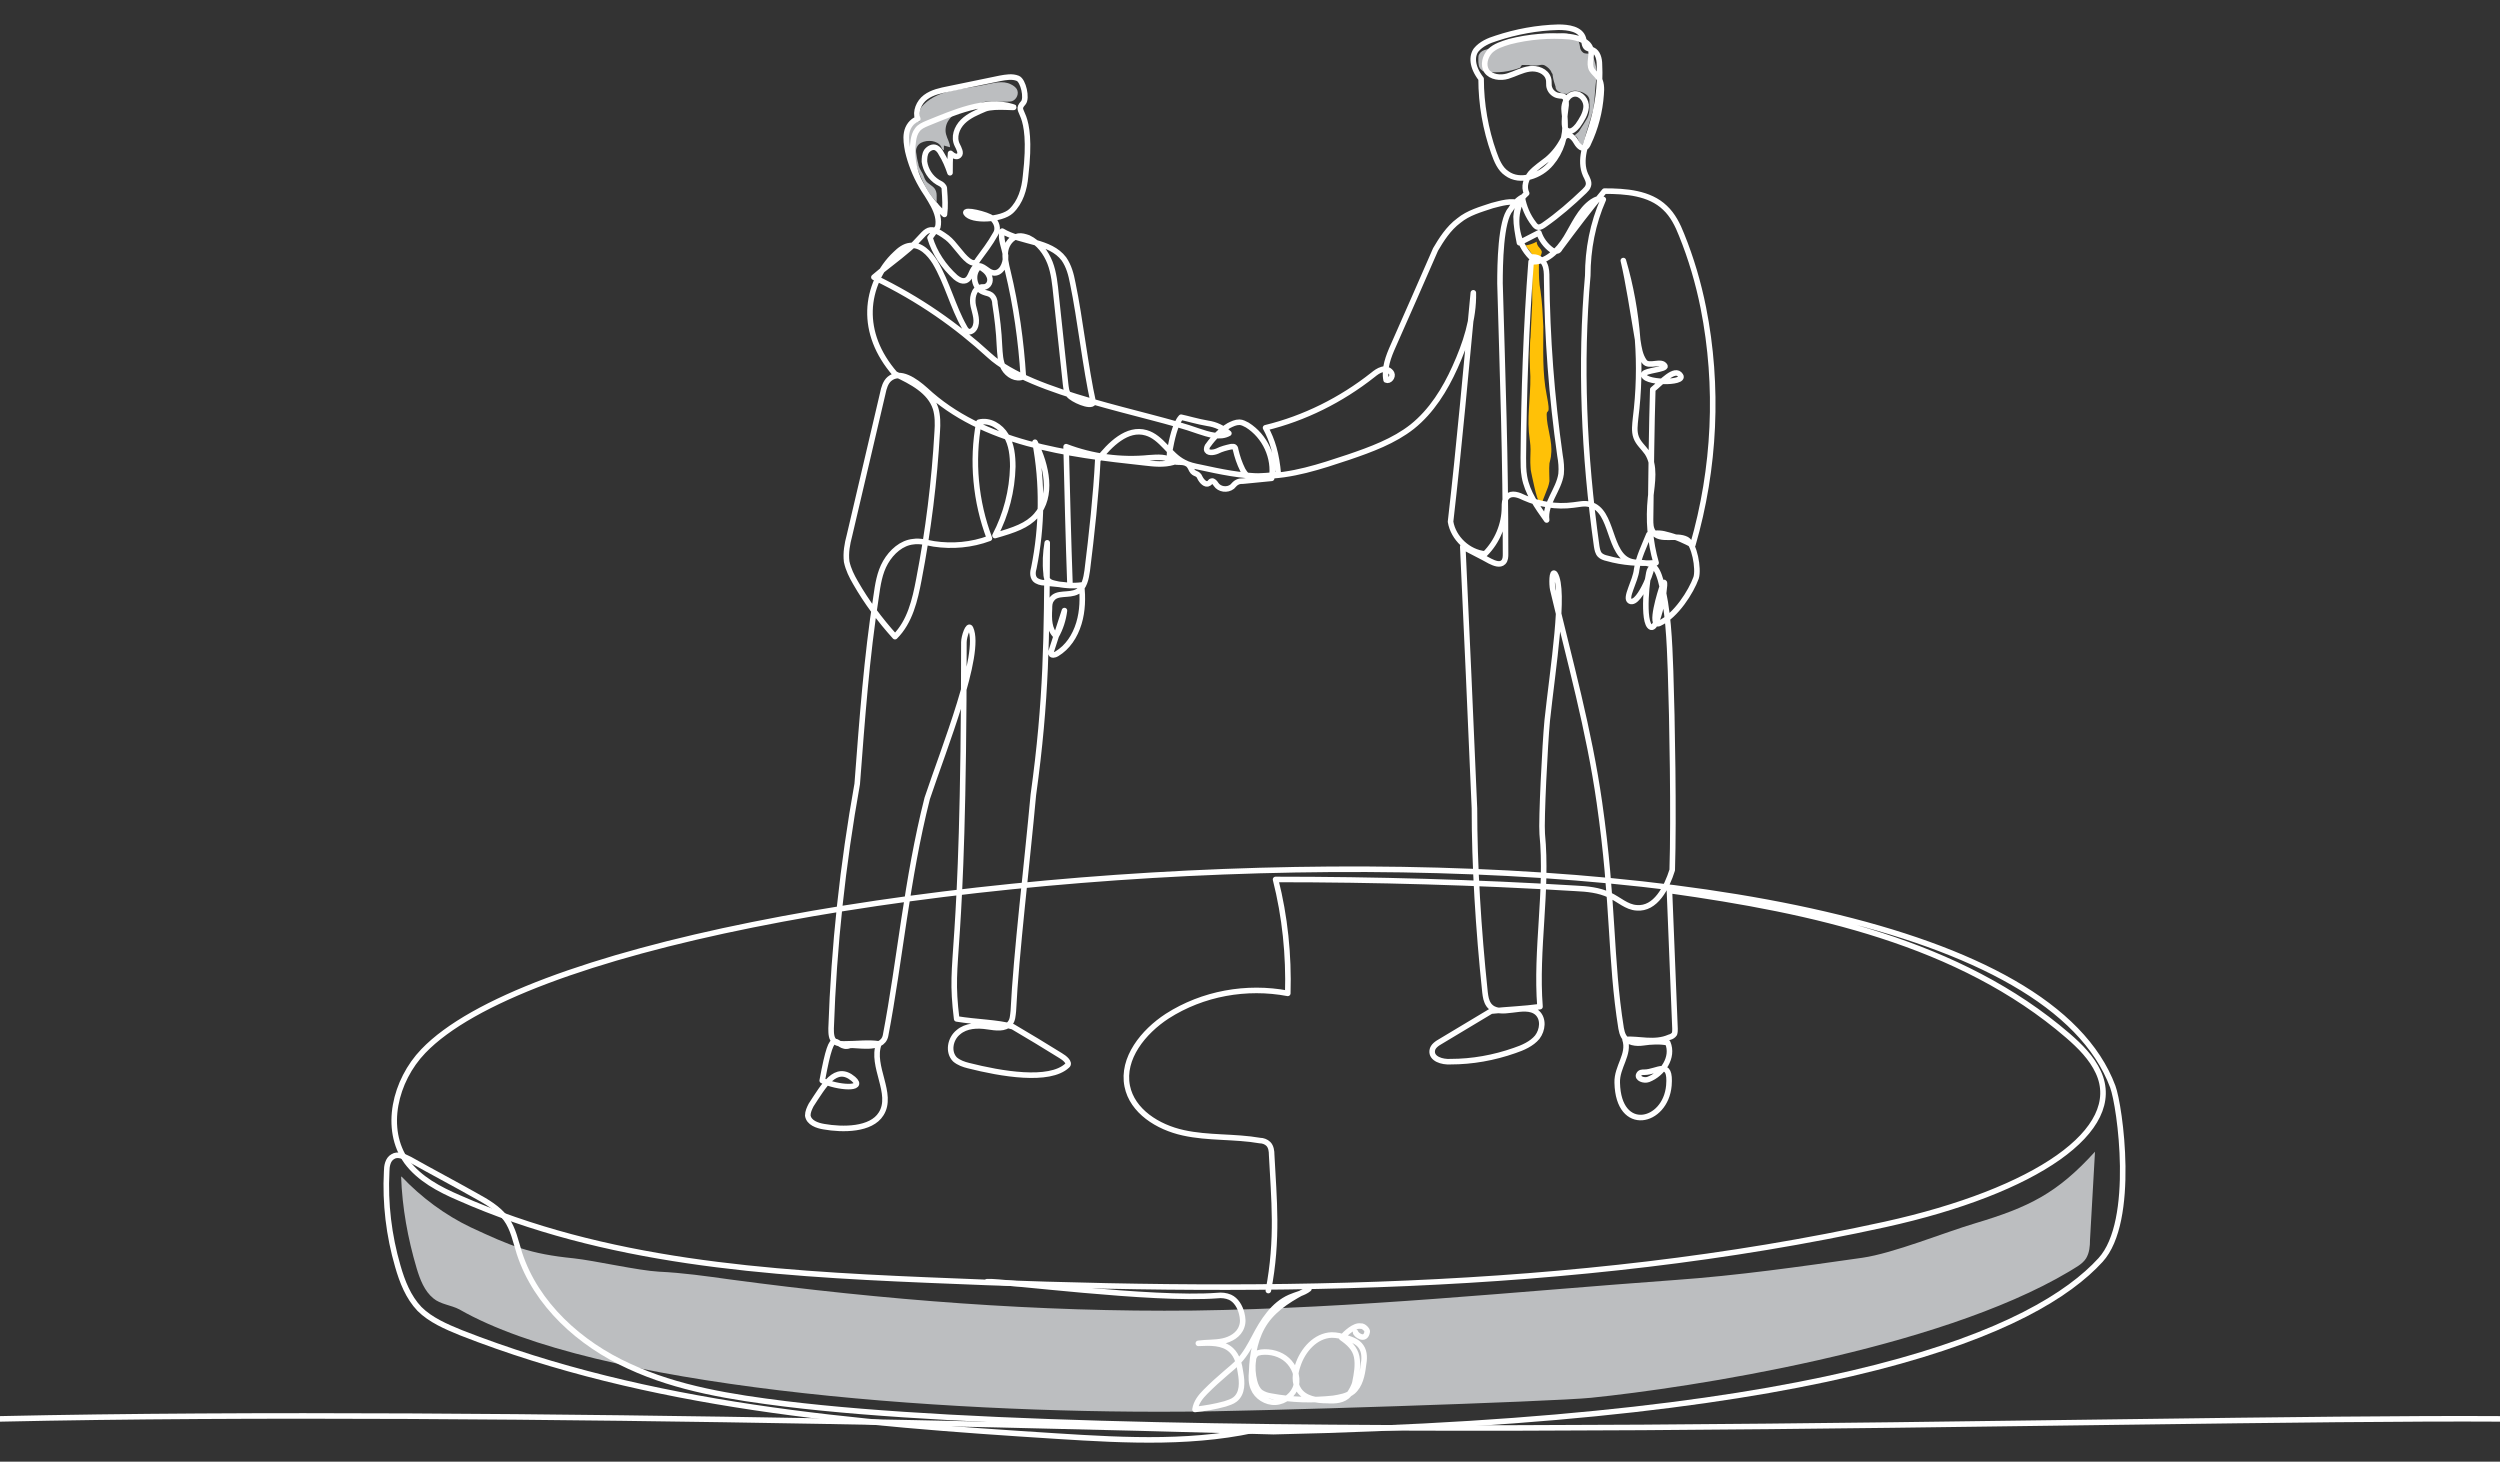
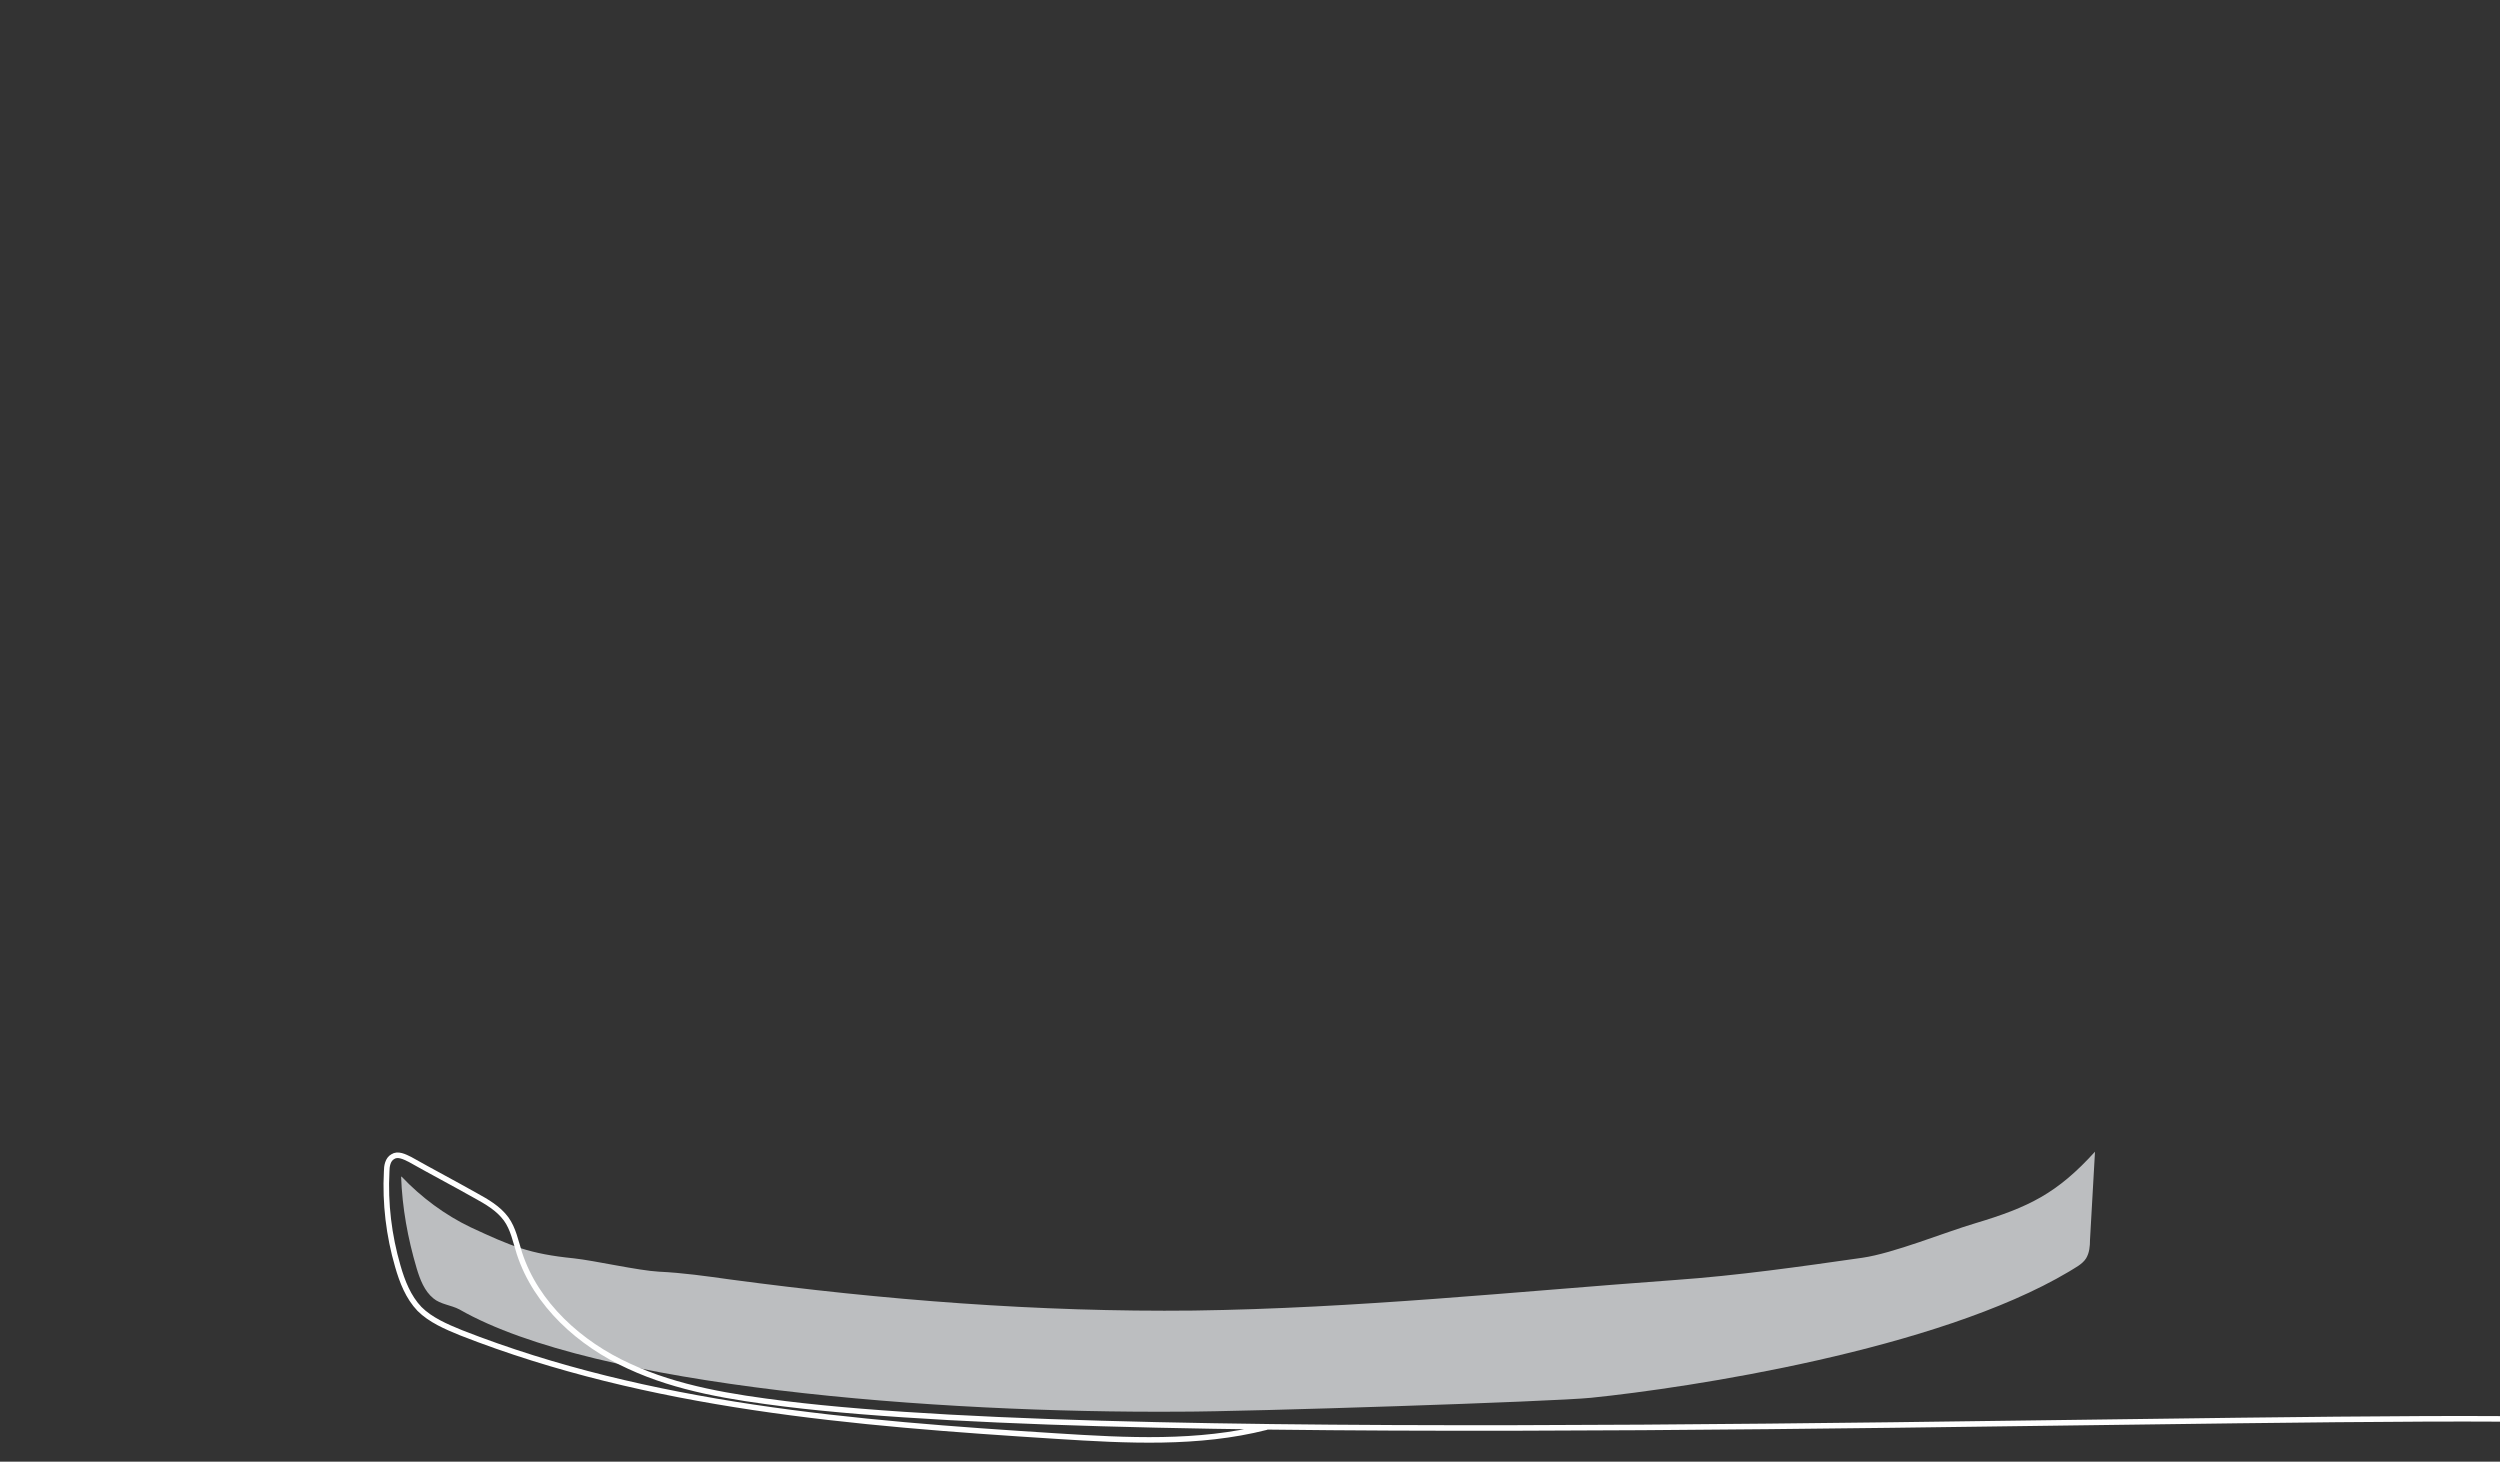
<svg xmlns="http://www.w3.org/2000/svg" version="1.1" viewBox="0 0 450 263.1">
  <rect x="0" y="0" width="450" height="263.1" fill="#333333" stroke="none" />
  <defs>
    <style>
      .cls-1 {
        fill: #ffc107;
      }

      .cls-2 {
        fill: #bcbec0;
      }

      .cls-3 {
        fill: none;
        stroke: #fff;
        stroke-linecap: round;
        stroke-linejoin: round;
      }
    </style>
  </defs>
  <g>
    <g id="Layer_1">
      <g id="_x36_-1">
-         <path class="cls-2" d="M168.9,36.9c-.2-.5-.6-.8-.9-1.2-1.2-1.4-2-3.2-2.7-4.9-.3-.8-.6-1.5-1-2.3-.4-.9-.8-1.9-.9-2.9,0-.3,0-.7,0-1,0-.6.3-1.3.6-1.8s.9-.9,1.6-1c-.1-.7-.2-1.6.1-2.2.1-.3.4-.6.6-.8,1.4-1.4,3.3-2.1,5.1-2.5s3.8-.6,5.7-1c1.6-.3,3.4-.9,4.9-.1.4.2.7.4,1,.8.5.8,0,1.9-.8,2.2-.3.1-.7.1-1.1.1-.7,0-1.4,0-2.1,0-.5,0-1.1,0-1.6,0-.5.1-1,.3-1.4.5-1,.4-2,.7-3,1.1s-1.9,1.1-2.4,2c-.4.7-.5,1.6-.3,2.3.2.8.7,1.5.7,2.3-.4-.1-.7-.2-1.1-.3,0,.2,0,.5,0,.8-.3,0-.4-.4-.5-.6-.3-.6-1-.9-1.6-1-.7-.1-1.4,0-2,.3s-1,1-.9,1.7.2,1.4.4,2.1c0,.2.1.5.2.7.2.4.4.8.6,1.1.2.4.3.9.6,1.3.4.5,1.1.8,1.5,1.3.3.4.4.8.4,1.3s0,.9,0,1.4c0,0,0,.2,0,.2Z" />
-         <path class="cls-2" d="M273.6,12.2c-1.9.7-4,1-6.1.7-.3,0-.6,0-.8-.3-.6-.4-.6-1.2-.6-2,0-.3,0-.7.2-.9.3-.5.8-.7,1.3-.8.9-.3,1.8-.6,2.7-.9,2.5-.8,5-1.6,7.6-1.9.6,0,1.2-.1,1.8,0,.9.1,1.7-.3,2.6,0,.4.2,1.3.5,1.5.8.4.4.5,1,.6,1.5,0,.4.2.8.6,1.1.3.2.7.1,1.1.2.8.2,1,1.6,1.2,2.4s0,1.6,0,2.4c-.2,1.4-.2,2.8-.4,4.2s-.1,1.1-.3,1.6c-.4,1.6-1,3.2-1.4,4.8-.1.4-.2.8-.4,1.2,0,0-.4-.4-.4-.5-.4-.6-.3-1-.9-1.4,0,0,0,0,0,0,0,0,0,0,0-.1.2-.2.4-.3.6-.5.2-.2.3-.4.4-.6.4-.6.8-1.2,1.2-1.9s.5-2,.4-3c0-.1,0-.2,0-.4-.1-.4-.3-.7-.6-.9s-.6-.4-1-.5c-.1,0-.2,0-.4-.1-.7-.2-1.5,0-2,.5-.5,0-1.1-.1-1.5-.4,0,0-.2-.1-.3-.2-.2-.2-.3-.4-.3-.7-.2-.6-.4-1.2-.5-1.9,0-.2,0-.4-.2-.6-.2-.6-.7-1-1.2-1.3s-1.1,0-1.6,0c-.3,0-.5,0-.8,0-.2,0-.3,0-.5-.1-.4,0-.8,0-1.2,0,0,0-.1,0-.2.2Z" />
-         <path class="cls-1" d="M274.5,44.2c.7-.1,1.4-.3,2.1-.7,0,.4.2.8.5,1.1.2.2.3.4.4.6.1.4-.2.8-.3,1.2-.2.5-.2,1.1-.2,1.6,0,1.5,0,2.9.3,4.4.3,2.1.4,4.3.5,6.4,0,4.1-.2,8.3.6,12.3s0,2.4,0,3.5c0,2.4,1.1,4.8.8,7.2,0,.5-.2,1.1-.3,1.6-.1,1.1,0,2.1,0,3.2-.2,1.5-1.2,2.9-1.4,4.4-.8-.9-1-2.1-1.3-3.3-.1-.6-.3-1.2-.4-1.8-.1-.6-.3-1.2-.3-1.8-.1-1.1,0-2.1,0-3.2,0-1-.2-2-.3-3.1-.3-3.8.5-7.6.2-11.5,0-1.2-.1-2.3,0-3.5,0-.7,0-1.4.1-2.1.1-2.1.2-4.1.3-6.2,0-1.1,0-2.1,0-3.2,0-1.4,0-2.7.1-4.1,0-.5,0-1-.2-1.5-.3-.6-.9-1.1-1.2-1.7Z" />
        <path class="cls-2" d="M72.2,211.8c.2,5.6,1.2,11.1,2.8,16.5.6,2,1.4,4.1,3,5.4,1.3,1.1,3.2,1.2,4.7,2,24.4,14,85.9,18.7,129.8,18.4,12,0,67.1-1.8,73.9-2.5,17.6-1.8,62.3-8.6,86-22.7,1.1-.7,2.4-1.3,3.1-2.4.6-1,.7-2.2.7-3.3.3-5.3.6-10.6.9-15.9-6.8,7.5-11.9,10-21.6,12.9-5.4,1.6-14.7,5.4-20.3,6.2-11.2,1.6-22.4,3.2-33.7,4-28.9,2.1-57.3,5.1-86.7,5.5-27.9.3-55.8-1.9-83.4-5.6-4.3-.6-8.5-1.2-12.8-1.4-3.7-.2-11.6-2-15.3-2.4-8-.8-11.3-2.2-18.6-5.6-4.6-2.2-8.9-5.4-12.4-9.1Z" />
        <g>
          <path class="cls-3" d="M227.9,256.9c-12.2,3.1-25.1,2.4-37.7,1.6-36.4-2.3-73.3-5.3-107.2-18.6-2.7-1.1-5.5-2.3-7.5-4.3-2-2.1-3.1-4.9-3.9-7.7-1.6-5.5-2.3-11.3-2-17,0-1,.2-2.2,1.1-2.7.9-.6,2.1,0,3.1.5,3.9,2.2,7.9,4.3,11.8,6.5,2,1.1,4.1,2.3,5.5,4.2,1.3,1.8,1.7,4,2.4,6.2,3,9.2,10.9,16.3,19.7,20.3,8.8,4.1,18.6,5.6,28.2,6.8,66,8.1,242.3,2.3,308.8,2.7" />
-           <path class="cls-3" d="M0,255.4c90.7-2,227.3,2.3,229.2,2.3,102.5-2.2,137.5-18.4,148.9-30.9,6.4-7,3.5-27.7,2.2-31.2-22-59-269-43-304.1-6.4-5.1,5.3-7.2,14-3,19.9,2.3,3.1,5.9,5,9.4,6.5,26.2,11.6,55.5,13.6,84.1,14.8,57.7,2.5,116.1,2.4,172.6-10,27.2-6,43.2-17,38.4-27.4-1.2-2.6-3.3-4.7-5.5-6.6-19.5-16.8-46-22.5-71.7-26.1.3,8.3.7,16.6,1,24.9,0,.3,0,.6-.1.9-.2.3-.5.5-.9.6-2.7,1.2-5.6.2-8,.4.9,2.7-1.5,4.9-1.4,7.8.2,9.2,8.7,7.3,9.3.5.4-4.9-2.1-2.4-4.4-2.4-.4,0-.8,0-1,.4-.4.7.9,1.2,1.7.9,2.6-1,4.6-4,3.5-6.6-1.3-.3-3.1-.2-4.4,0s-2.8,0-3.5-1.1c-.3-.5-.4-1-.5-1.5-2-12.5-1.3-22.5-3.9-40.6-1.9-13.3-5.3-25.3-8.4-38.4-.2-.9-.2-3.6.4-2.8,1.9,2.9-.4,17-1.4,26.4-.4,4.2-1.1,18-.9,20.4,1,10.3-1.2,20.8-.4,31.1-2.9.4-5.9.5-8.8.8-3,1.8-6,3.6-9,5.4-.7.4-1.5.9-1.6,1.7-.2,1.5,1.8,2.1,3.3,2,3.9,0,7.8-.7,11.5-2,1.5-.5,3.1-1.2,4.1-2.4,1-1.3,1.2-3.3,0-4.4-2.3-2-6.8,1.1-8.7-1.4-.5-.7-.6-1.5-.7-2.3-1.2-11.4-1.9-22.9-1.9-33.1-.7-16.2-1.4-32.3-2.1-47.1,1.6.9,3.3,1.7,4.9,2.6.8.4,1.8.8,2.4.2.4-.4.4-1,.4-1.5,0-17.7-.5-31-1-48.7,0-3.3.1-11.3,1.9-13.3.5-.9,1.2-1.7,2.1-2.2.3,1.7,1,3.4,2.1,4.8.2.3.5.6.8.6.4,0,.7-.2,1-.4,2.6-1.8,5-3.9,7.3-6.1.3-.3.6-.6.7-1,.2-.6-.2-1.3-.5-1.9-1.2-2.7.1-5.7,1-8.5,1.2-3.7,1.7-7.6,1.5-11.4,0-1-.3-2.2-1.2-2.6-.4-.2-.8-.2-1.1-.4-.5-.4-.4-1.1-.6-1.7-.5-1.7-2.7-2-4.5-2-3.8.1-7.6.8-11.2,2-1.3.4-2.7,1-3.6,2.1-.8,1.1-.8,3,.9,5.2,0,4.5.8,9.1,2.3,13.3.5,1.4,1.1,2.9,2.3,3.7,2.4,1.8,6.1.5,8-1.8,1.8-2.1,2.7-4.9,2.5-7.7,0-1-.3-1.9-.1-2.8s.8-1.9,1.8-2c1.2-.1,2.2,1.2,2.1,2.4s-.8,2.3-1.5,3.3c-.5.6-1.2,1.3-1.9.9-.5-.3-.5-1-.5-1.6,0-1,.2-2,.3-3,0-.6,0-1.3-.4-1.5-.3-.2-.6-.1-1-.2-.7-.1-1.4-.7-1.6-1.4-.2-.5,0-1.1-.2-1.7-.4-1.3-2-1.9-3.4-1.7-1.4.2-2.6.9-3.9,1.3-1.3.4-3,.2-3.8-.9-.7-1.1-.3-2.6.6-3.6.9-.9,2.2-1.3,3.5-1.7,3.5-.9,7.2-1.2,10.8-.9,1.5.2,3.3.7,3.8,2.1.4,1.2-.4,2.7.2,3.8.3.5.7.8,1.1,1.3.7.9.7,2.1.6,3.2-.2,3-1,6.1-2.3,8.8-.1.3-.3.6-.6.8-.7.3-1.3-.5-1.7-1.2-.4-.7-1.2-1.4-1.8-.9-.2.1-.3.3-.4.5-.7,1.4-1.7,2.7-2.9,3.7-1,.8-2.1,1.5-3,2.5-.8,1-1.3,2.4-.7,3.6-1.2,1-1.8,2.6-1.9,4.2,0,1.6.3,3.1.6,4.7,1.2-.6,2.3-1.2,3.5-1.8.4,1.2,1.2,2.3,2.3,3.1.3.2.6.3.9.2.3,0,.5-.3.6-.5,2.6-3.5,5.3-7.1,8-10.3,3.8,0,8.1.3,10.9,3,1.4,1.3,2.3,3.1,3,4.9,1.7,4.2,3,8.6,3.9,13.1,2.8,14.1,2.1,28.9-1.9,42.7-1.4-.7-2.7-1.4-4.8-1.9-1-.3-2.1-.3-3.1,0-.8,2-1.9,4.2-2.2,6.3-.2,2.1-2.2,5.2-1.2,5.7,1.8.9,4.7-7.4,3.6-5.7-.5.7-1.5,9.8.2,10.4,1.5.5,3.1-10.4,2.1-7.6-.4,1.1-2.5,7.8-.6,6.9,3-1.4,5.7-5.7,6.6-8.2.5-1.6-.3-6.1-1.7-6.9-1.9-1-4.8.4-6-1.3-.5-.7-.5-1.5-.5-2.3.1-8.5.2-17,.4-23.4,1.5-1.2,4-4.1,5-2.5,1,1.5-7.1,1.4-6.6-.3.2-.6,4-.8,3.8-1.4-.6-1.2-2.9.3-3.7-.8-.8-1.1-1-2.5-1.2-3.8-.9-5.3-1.7-10.6-2.6-14.4,2.7,9.2,3.4,18.9,2.2,28.4-.1,1.1-.3,2.3.1,3.4.4,1.1,1.3,1.8,2,2.8,1.5,2.3.9,5.4.6,8.1-.4,3.9-.1,7.9,1,11.7-3,.2-6,0-8.8-.8-.5-.1-1-.3-1.3-.6-.4-.4-.5-1-.6-1.6-2.3-16.4-3-32.9-1.6-48.7,0-4.7.9-9.4,2.8-13.7-.7-.3-1.4,0-2,.4-2.2,1.5-3.3,4.2-4.7,6.5-1.4,2.3-3.7,4.6-6.3,4.3-.9,11.7-1.3,23.5-1.4,35.3,0,1.1,0,2.3.2,3.4.5,2.9,2.3,5.4,4,7.8-.4-2.9,2.2-5.4,2.6-8.3.1-1.1,0-2.2-.2-3.3-1.5-10.6-2.3-21.2-2.4-31.9,0-.9,0-1.8-.4-2.6-.4-.8-1.4-1.4-2.4-1.2-2.5-2.5-3.3-6.5-2-9.7-1.6-.6-3.4,0-5,.4-2.1.7-4.3,1.3-6,2.7-1.9,1.4-3.2,3.5-4.2,5.2-2.5,5.8-5.1,11.6-7.6,17.3-.9,2-1.7,4.1-1.3,6.2.6.3,1.3-.6,1-1.2-.3-.6-1.1-.9-1.7-.7-.7.2-1.2.6-1.7,1-5.7,4.5-12.3,7.8-19.3,9.5,1.2,2.2,2,4.7,2.3,8.4-1.5.2-3.1.3-4.6.3-.4,0-.8,0-1.1-.2-.3-.2-.5-.6-.7-.9-.6-1.2-1-2.4-1.3-3.7,0-.2-.1-.4-.3-.5-.2,0-.3,0-.5,0-.9.2-1.7.4-2.5.8-.7.3-1.8.4-1.9-.3,0-.3.1-.6.3-.8,1-1.4,2.2-2.6,3.7-3.5.6-.3,1.2-.6,1.9-.6.5,0,1,.3,1.4.5,3.2,2,5,5.9,4.4,9.6-1.7.2-3.4.3-5.1.5-.4,0-.7,0-1.1.2-.4.2-.6.5-.9.8-.9.7-2.3.5-2.9-.4-.2-.3-.5-.7-.8-.6-.2,0-.3.3-.5.4-.6.4-1.3-.4-1.6-1-.4-1-1-.5-1.5-1.4-.2-.4-.4-.9-.8-1.1-.9-.6-2.2,0-2.9-.7-.4-.5-.3-1.2-.2-1.9.3-1.6.9-4.6,2-5.8,1,.2,3,.8,4.8,1.1,1.4.2,2.7.8,3.8,1.8-1.6.9-3.7.2-5.5-.4-8.8-3.2-30-6.6-37.6-13.6-5.9-5.4-12.5-10.1-20.8-14.1,2.2-1.9,4.1-3.2,6.3-5.1,3.4-2.9,3-4.9,6.9-2,1.3,1,2.5,3.1,3.8,4.1.3.2.7.5,1.1.4.3,0,.5-.3.6-.5,1.1-1.5,2.2-2.9,3.2-4.7.6-.9.2-2.1-.6-2.8-.8-.7-5.3-1.8-4.7-.9,1,1.5,6.4,1.2,8.1-.4,1.7-1.6,2.4-4,2.6-6.3,1.5-12.7-2.3-11.1-.4-13.2.7-.8,0-4-1-4.4-1-.4-2.1-.2-3.2,0l-9.2,1.9c-1.5.3-3,.6-4.2,1.5-1.2.9-1.9,2.6-1.4,3.9-1.1.4-1.8,1.4-2,2.5-.2,1.1,0,2.2.2,3.3,1,4.3,3.3,8.4,6.6,11.4.2-1.4.1-2.9,0-4.3,0-.3,0-.6-.2-.8-.2-.3-.6-.5-1-.7-1.3-.8-2.2-2.2-2.4-3.7,0-.6,0-1.3.4-1.9.4-.5,1.1-.9,1.7-.6.4.2.7.6.9,1,.7,1.1,1.2,2.3,1.6,3.5,0-1.2,0-2.3.1-3.5.4.4,1.1.8,1.5.4.5-.4,0-1.3-.3-1.9-.7-1.4-.1-3.1,1-4.2,1.1-1.1,2.6-1.7,4-2.3,1.8-.7,6.4,0,4.9-.4-4.8-1.5-10.6,1.1-15.3,3-.7.3-1.4.6-1.8,1.2-.4.5-.6,1.2-.7,1.9-.4,2.7,0,5.5,1.4,7.9,1.3,2.5,3.6,5,3,7.7,0,0-1,1.3-1.4,1.9.8,2.7,2.5,5.2,4.6,7.1.5.4,1.1.8,1.8.6,1.1-.4,1-2.3,2.1-2.6,1-.3,1.8,1,2.8,1.2,1.5.3,2.4-1.6,2.3-3.1-.2-1.5-1-3-.6-4.4,3.5,2.1,8.6,1.7,11.1,5,.9,1.3,1.3,2.8,1.6,4.4,1.3,6.2,2.3,15.3,3.7,21.5-.5.9-3.8-.6-4.4-1.4-.5-.6-.5-1.3-.6-2-.6-5.3-1.1-10.6-1.7-15.9-.2-2-.4-4.1-1.1-5.9s-2-3.6-3.9-4.5c-.6-.2-1.2-.4-1.8-.3-1.2.2-2.1,1.4-2.3,2.6s.1,2.5.4,3.7c1.5,6.2,2.4,12.6,2.8,19-1.3.6-2.8-.3-3.5-1.5-.7-1.2-.7-2.7-.8-4.1-.1-2.5-.4-5-.8-7.5,0-.6-.2-1.2-.7-1.6-.4-.3-.8-.3-1.3-.5-1.8-.6-2.3-3.4-.8-4.6.7.4,1.4.9,1.7,1.6.4.7.2,1.7-.6,2-.3.1-.6,0-.9.1-1.3.3-1.6,2.1-1.3,3.4.3,1.3.9,2.8.2,4-.2.3-.5.6-.9.6-.4,0-.7-.4-.9-.8-2.1-3.7-3.1-8-5.3-11.7-1-1.6-2.6-3.3-4.5-3-1,.1-1.9.8-2.6,1.5-2.8,2.6-4.5,6.4-4.6,10.2s1.3,7.7,4.5,11.4c3,1.4,6.3,3.1,7.3,6.2.4,1.3.4,2.8.3,4.2-.5,8.9-1.6,17.8-3.3,26.6-.7,3.7-1.6,7.6-4.3,10.3-2.7-3-5.1-6.2-7.1-9.7-.7-1.2-1.3-2.4-1.6-3.8-.2-1.6.1-3.2.5-4.7,2-8.5,4-17.1,6-25.6.2-1,.5-2,1.2-2.6,1.9-1.6,4.6.3,6.5,2,10.3,9.6,25.4,11.6,39.4,13.1,1.7.2,3.5.4,5.2-.1-1.1-1.1-2.8-.9-4.4-.8-5,.5-10.2-.2-14.9-2,.2,8.3.4,16.7.7,25-1.5-.2-3.1-.3-4.6-.5-.6,0-1.3-.2-1.7-.6-.5-.6-.4-1.4-.2-2.1,1.5-7.4,1.6-15.2.2-22.6,2.1,4.2,3.3,9.7.2,13.2-1.6,1.8-3.9,2.6-7.4,3.6,2-3.8,3.1-8.1,3.2-12.4,0-1.9-.2-4-1.2-5.6-1-1.7-3-2.9-4.9-2.4-1.3,7-.6,14.3,1.9,20.9-3.2,1.2-6.7,1.5-10,1-1.2-.2-2.5-.6-3.7-.4-2.1.2-3.9,1.8-5,3.7s-1.4,4.1-1.7,6.2c-1.7,10.9-2.5,21.9-3.4,33.7-2.6,14.5-4.2,29.2-4.7,44,0,.9,0,1.9.7,2.4.5.4,1.1.4,1.7.4,2.2,0,4.4-.3,6.2,0-1.5,4,2.7,9,.4,12.6-1.8,2.9-6.9,2.9-10.3,2.3-1.2-.2-2.7-.7-2.9-2,0-.7.3-1.3.6-1.9,2.3-3.5,4.4-7.4,7.6-4.7,2.3,2-2.9,1.6-5.6.3,2.1-11.4,2.3-5.3,4.9-6.3,1-.3,5.9,1.1,6.5-1.8,2.6-13.6,3.8-28.1,7.5-42.7,3-9,9.9-26.1,7.8-30.6-.4-.9-1.2,1.5-1.2,2.5,0,60.2-2.8,55.4-1.3,67.8,3.6.6,7.3.6,10.1,1.4,2.9,1.7,5.7,3.4,8.6,5.2.7.4,1.8,1.3,1.2,1.8-3.2,3-11.9,1.5-17.8,0-.8-.2-1.7-.5-2.4-1.1-1.3-1.3-.9-3.7.6-4.9,1.4-1.2,3.4-1.3,5.3-1,1.4.2,3.1.5,4-.6.5-.6.5-1.4.6-2.2.5-10.3,2.5-26.8,3.6-38.9,2.4-17.3,2.4-28.4,2.5-45.4-.3,1.8-.4,3.7-.2,5.5,0,.5.1,1,.4,1.3.3.3.7.4,1.1.5,1.6.4,3.3.5,4.9.3.2,2.3.2,4.6-.5,6.9s-2,4.3-4,5.5c-.3.2-.9.3-1,0,0-.1,0-.3,0-.4.8-2.5,1.6-4.9,2.4-7.4-.2,1.6-.7,3.2-1.5,4.6-1.3-1.2-1.3-3.1-1.2-4.9,0-.6,0-1.2.4-1.7.9-1.4,3.1-.6,4.6-1.4,1.3-.7,1.6-2.4,1.8-3.8.8-6.4,1.6-13.8,1.9-19.9,2.2-2.8,5.3-5.9,8.7-4.9,2.8.8,4.2,4,6.8,5.3.9.5,1.9.7,2.9.9,3.7.8,7.4,1.6,11.2,1.6,5.3,0,10.4-1.7,15.5-3.4,4.1-1.4,8.2-2.9,11.5-5.5,3.5-2.8,5.9-6.7,7.7-10.7,1.9-4.2,3.4-8.7,3.3-13.4-1.3,13.6-2.5,27.3-4.1,41.2.5,3,3.2,5.5,6.2,5.8,2.2-2.2,3.5-5.3,3.5-8.4,0-.7,0-1.4.5-1.9.8-.8,2.1-.3,3.1.2,2.7,1.2,5.8,1.7,8.8,1.3,1-.1,2-.4,3-.1,4.3,1.1,3.2,9.2,7.5,10.3,1.2.3,2.6,0,3.6.6.9.5,1.3,1.7,1.6,2.7,1.4,5.3,1.6,10.9,1.8,16.4.3,8.6.6,26.3.3,35.8-1,3.2-3,7.1-6.4,6.8-1.8-.1-3.2-1.5-4.9-2.3-1.9-.9-4-1.1-6.1-1.2-18-1.1-36-1.6-54-1.6,1.7,6.7,2.4,13.6,2.2,20.5-7.4-1.4-15.3,0-21.7,4.1-4.3,2.8-8.2,7.6-7.2,12.6.9,4.5,5.5,7.4,10.1,8.4,4.5,1,9.2.6,13.8,1.4.5,0,1.1.2,1.5.6.5.5.6,1.3.6,2,.4,7.8,1.2,15.1-.6,24.4" />
-           <path class="cls-3" d="M244,239.8c0,.4,1.8,1.8,2.1-.1.1-.2-.6-1.1-1.2-1-1.1-.2-2.7,1.3-3.4,2.1,1.3.9,2.4,1.9,2.7,3.4s0,3.1-.3,4.6c-.1.6-.7,1.7-1.1,2.2-.9,1.1-2.5,1.2-3.9,1.1-1.9,0-4-.3-5.1-1.9-.9-1.3-.7-3-.2-4.4.9-2.8,3.2-5.4,6.1-5.5.9,0,1.8.2,2.6.5,1,.3,2.1.7,2.7,1.6.7,1,.6,2.3.4,3.4-.2,1.7-.6,3.6-1.9,4.7-1,.8-2.3,1-3.5,1.2-3.7.4-7.5.3-11.2-.4-.7-.1-1.3-.3-1.9-.7-.6-.5-.9-1.2-1.1-2-.3-1.2-.4-2.5-.2-3.8,0-.4.2-.8.5-1.1.2-.2.6-.2.9-.3,1.7-.2,3.5.3,4.7,1.4s2,2.9,1.6,4.6c-.4,1.6-2,2.9-3.7,3s-3.4-1-4-2.5c-.4-.9-.4-2-.3-3,.1-3.2.7-6.4,2.5-9,1.9-2.7,4.9-4.4,7.8-5.9-1,.8-2.3,1-3.4,1.5-3,1.3-4.9,4.3-6.4,7.2-.8,1.5-1.6,3-2.8,4.3-.7.8-1.5,1.4-2.3,2.1-1.3,1.1-2.5,2.2-3.7,3.4-.9.9-1.7,1.9-1.9,3.2,1.8-.2,3.6-.5,5.4-1,.6-.2,1.3-.4,1.8-.8,1.4-1.1,1.3-3.1,1-4.8-.2-1.5-.6-3.1-1.7-4.1-1.5-1.4-3.8-1.3-5.9-1.2,1.5-.2,3-.1,4.4-.4s2.9-1.1,3.4-2.6c.3-.8.2-1.6,0-2.4-.3-1.2-1-2.4-2.1-2.9-.7-.3-1.5-.4-2.3-.3-11.7.9-38.8-2.7-41.4-2.5" />
        </g>
      </g>
    </g>
  </g>
</svg>